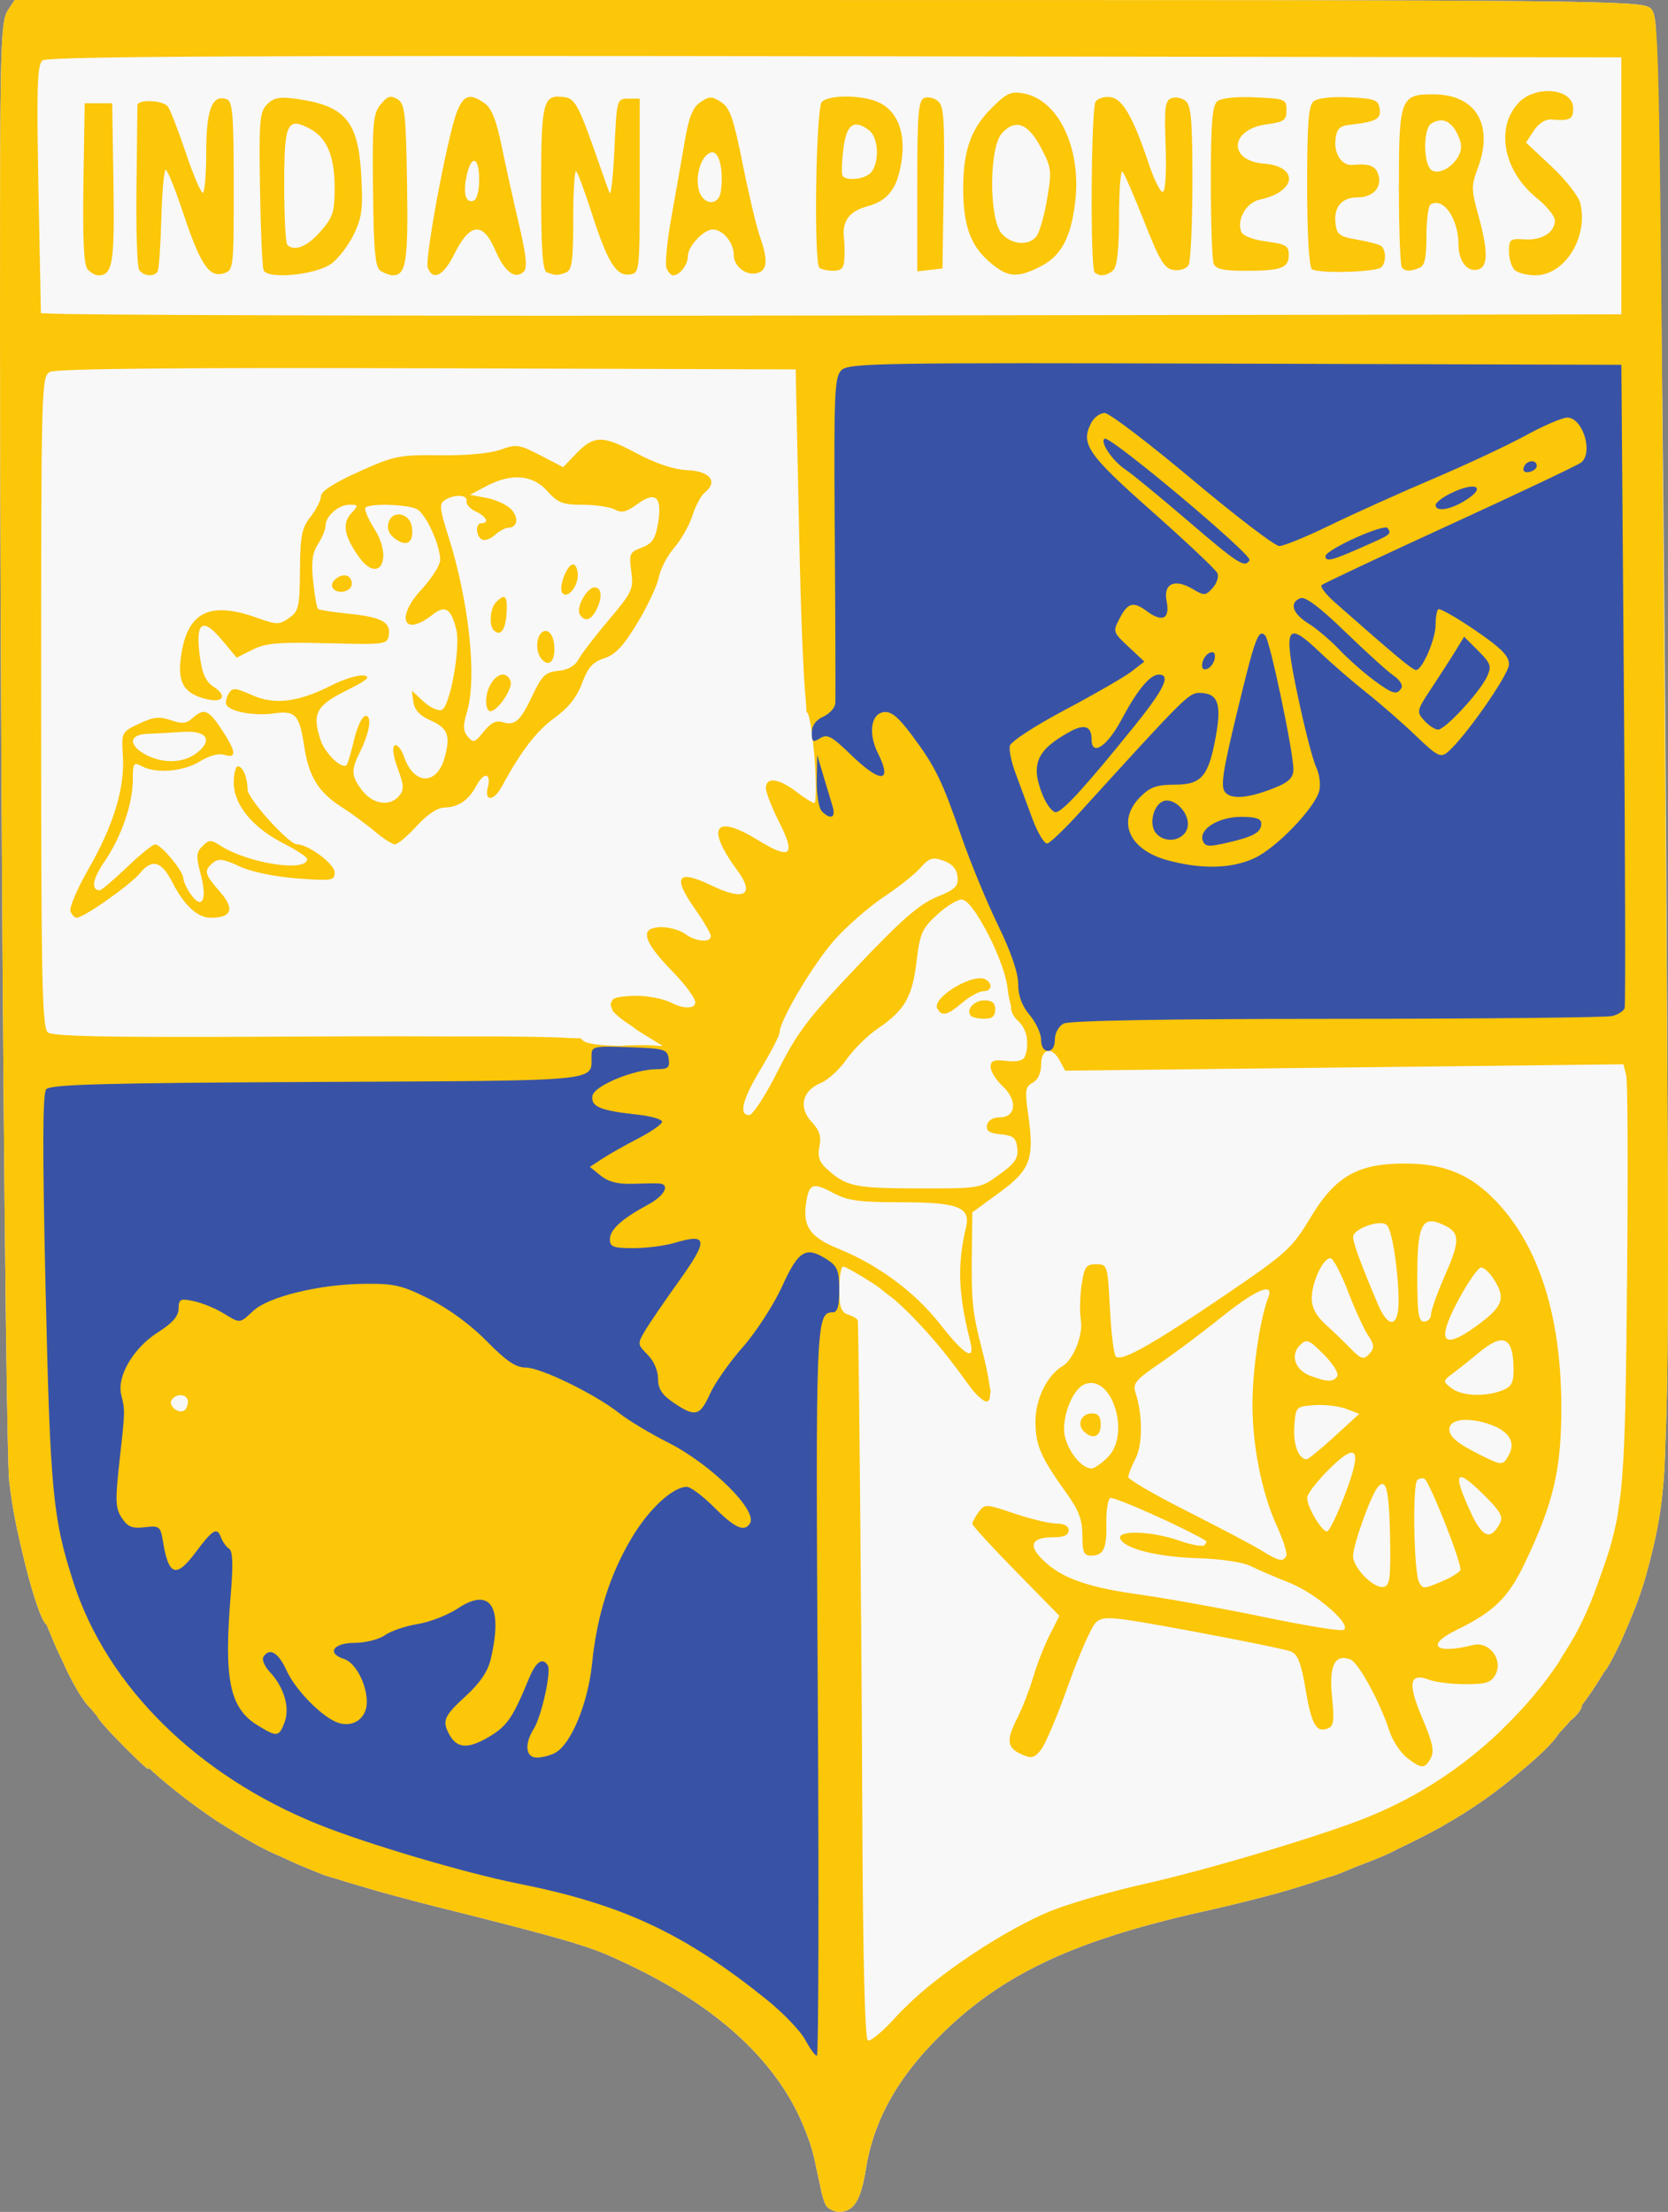
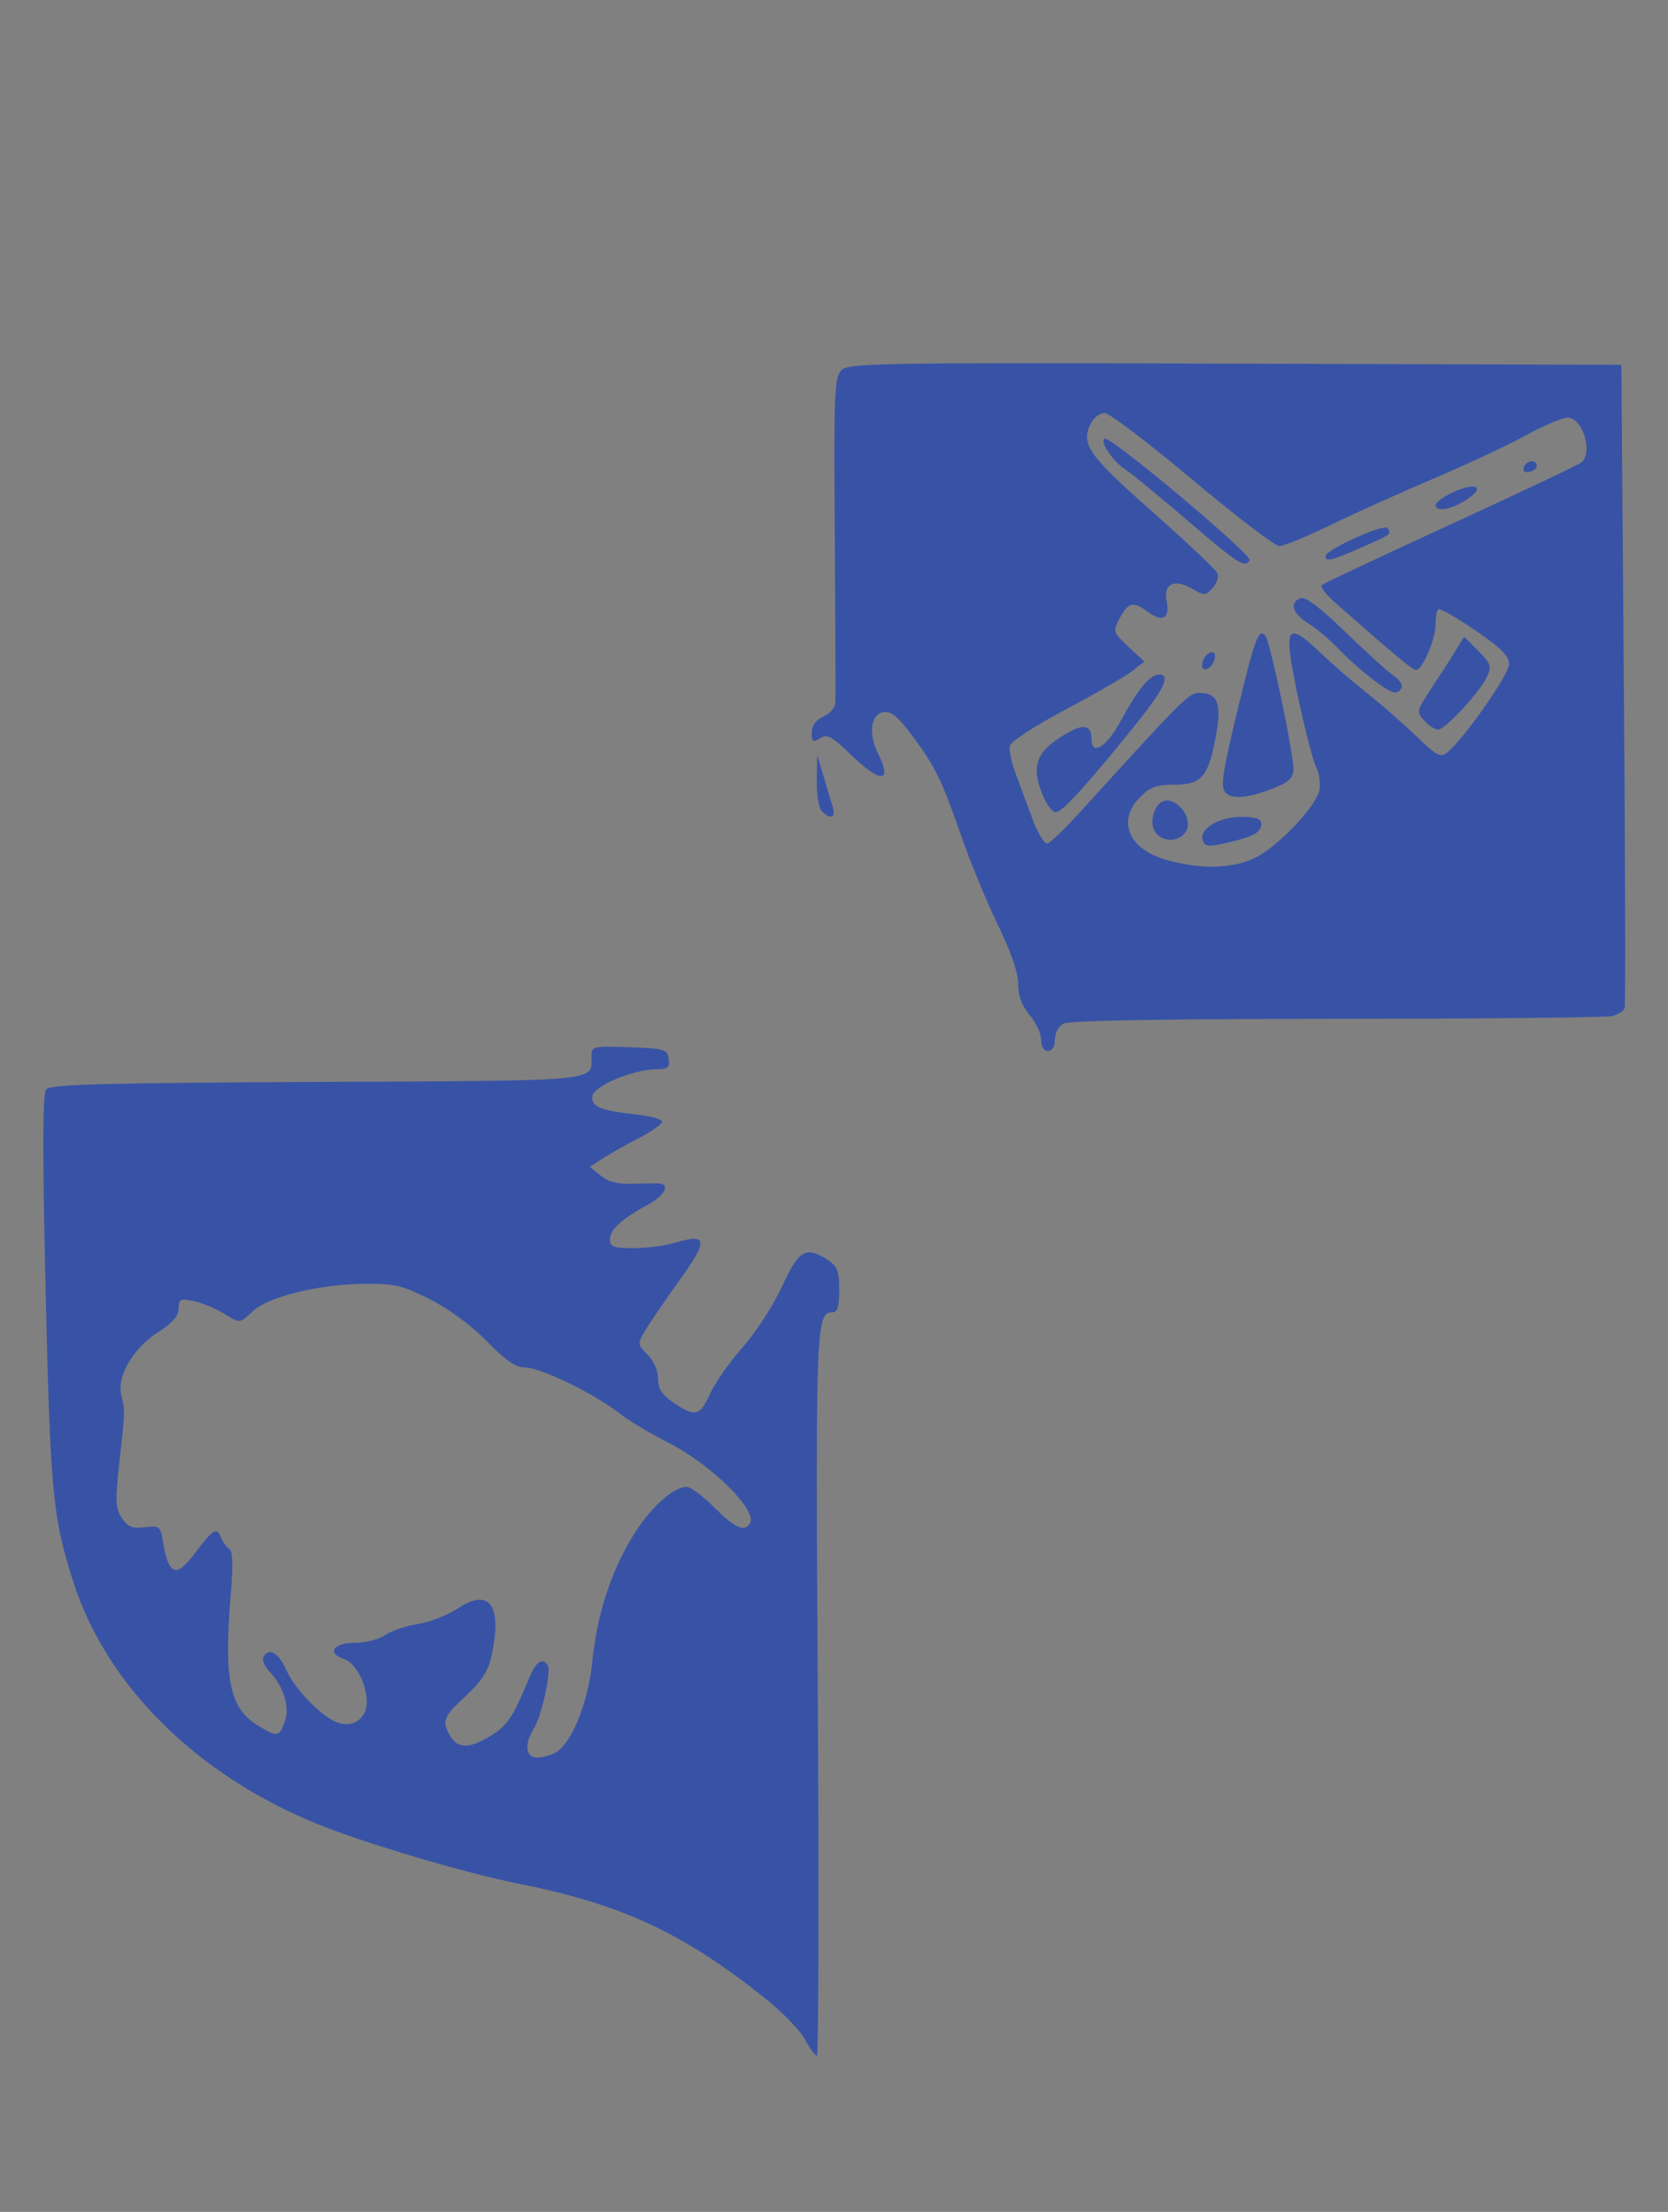
<svg xmlns="http://www.w3.org/2000/svg" xmlns:ns1="http://www.inkscape.org/namespaces/inkscape" xmlns:ns2="http://sodipodi.sourceforge.net/DTD/sodipodi-0.dtd" width="71.021mm" height="94.141mm" viewBox="0 0 71.021 94.141" version="1.1" id="svg1" xml:space="preserve" ns1:version="1.3.2 (091e20e, 2023-11-25)" ns2:docname="sip-logo.svg">
  <rect x="0" y="0" width="71.021" height="94.141" fill="#808080" stroke="none" />
  <ns2:namedview id="namedview1" pagecolor="#505050" bordercolor="#ffffff" borderopacity="1" ns1:showpageshadow="0" ns1:pageopacity="0" ns1:pagecheckerboard="1" ns1:deskcolor="#d1d1d1" ns1:document-units="mm" ns1:zoom="1.8525748" ns1:cx="137.10648" ns1:cy="190.27572" ns1:window-width="1472" ns1:window-height="920" ns1:window-x="0" ns1:window-y="36" ns1:window-maximized="0" ns1:current-layer="g6" />
  <defs id="defs1" />
  <g ns1:label="Layer 1" ns1:groupmode="layer" id="layer1" transform="translate(-49.618,-83.892)">
    <g id="g6">
-       <path id="path8-0" style="display:inline;fill:#f8f8f8;fill-opacity:1" d="m 50.241,83.892 -0.303,0.463 c -0.26,0.398 -0.305,1.536 -0.317,8.057 -0.025,13.974 0.107,36.721 0.25,47.933 0.048,3.737 0.096,6.192 0.141,6.614 4e-6,4e-5 -3e-6,4.9e-4 0,5.2e-4 0.004,0.033 0.011,0.065 0.015,0.098 0.048,0.42 0.12,0.895 0.215,1.405 0.064,0.354 0.144,0.709 0.227,1.063 0.289,1.299 0.643,2.576 0.934,3.214 0.079,0.173 0.141,0.265 0.201,0.311 0.185,0.45 0.369,0.9 0.584,1.347 0.02,0.042 0.034,0.065 0.053,0.105 0.368,0.853 0.899,1.809 1.24,2.103 0.085,0.108 0.18,0.221 0.276,0.332 0.015,0.089 0.438,0.577 1.034,1.179 1.006,1.017 1.334,1.278 1.061,0.933 0.829,0.756 1.661,1.418 2.517,2.013 0.164,0.116 0.309,0.219 0.498,0.343 0.121,0.079 0.245,0.154 0.367,0.23 0.607,0.383 1.254,0.766 1.802,1.032 0.229,0.111 0.444,0.199 0.663,0.299 0.237,0.11 0.475,0.22 0.72,0.325 0.067,0.028 0.141,0.057 0.208,0.084 0.268,0.111 0.534,0.224 0.812,0.329 0.089,0.034 0.416,0.122 0.564,0.17 0.3,0.099 0.682,0.207 1.028,0.309 0.265,0.076 0.389,0.12 0.697,0.205 0.903,0.252 1.926,0.523 3.278,0.858 2.069,0.514 3.746,0.96 4.609,1.207 0.697,0.205 1.288,0.4 1.779,0.602 0.544,0.233 1.135,0.516 1.722,0.814 3.497,1.795 5.794,4.081 6.809,6.752 0.056,0.154 0.141,0.355 0.187,0.495 0.112,0.355 0.202,0.716 0.269,1.084 0.012,0.062 0.035,0.131 0.045,0.192 0.026,0.142 0.057,0.262 0.086,0.395 0.083,0.455 0.202,0.886 0.296,1.001 0.111,0.134 0.349,0.244 0.53,0.244 0.633,0 0.937,-0.488 1.152,-1.847 0.296,-1.874 1.197,-3.594 2.739,-5.229 2.718,-2.881 5.811,-4.406 11.552,-5.694 1.168,-0.262 2.2,-0.514 3.139,-0.771 0.793,-0.217 1.492,-0.443 2.177,-0.676 0.123,-0.042 0.271,-0.079 0.392,-0.122 0.285,-0.101 0.543,-0.224 0.818,-0.331 0.492,-0.192 0.991,-0.377 1.465,-0.594 3.4e-4,-1.6e-4 6.9e-4,-3.6e-4 0.001,-5.2e-4 0.123,-0.057 0.251,-0.132 0.374,-0.19 0.605,-0.288 1.207,-0.585 1.835,-0.933 0.002,-9.1e-4 0.003,-0.002 0.005,-0.003 0.008,-0.005 0.016,-0.008 0.025,-0.012 0.036,-0.02 0.081,-0.054 0.118,-0.075 1.149,-0.649 2.197,-1.387 3.147,-2.199 0.847,-0.693 1.5,-1.321 1.7,-1.671 0.173,-0.193 0.356,-0.378 0.519,-0.577 0.029,-0.023 0.039,-0.023 0.073,-0.053 0.279,-0.245 0.415,-0.478 0.4,-0.582 0.077,-0.104 0.154,-0.208 0.229,-0.313 0.006,-0.008 0.011,-0.013 0.016,-0.022 0.253,-0.357 0.489,-0.723 0.713,-1.098 0.119,-0.121 0.305,-0.47 0.501,-0.859 0.014,-0.027 0.028,-0.055 0.042,-0.083 0.143,-0.291 0.28,-0.595 0.431,-0.957 0.317,-0.73 0.603,-1.475 0.818,-2.256 0.194,-0.705 0.341,-1.299 0.468,-1.961 0.126,-0.66 0.231,-1.389 0.3,-2.5 0.019,-0.307 0.028,-0.777 0.043,-1.143 0.054,-1.315 0.09,-2.97 0.101,-5.349 6.4e-4,-0.141 0.004,-0.218 0.004,-0.363 v -0.004 c 0.006,-1.643 0.003,-3.585 -0.006,-5.897 v -0.002 c -0.158,-38.357 -0.493,-48.486 -0.518,-48.717 -0.029,-0.273 -0.062,-0.43 -0.1,-0.53 -0.038,-0.1 -0.081,-0.142 -0.129,-0.184 -0.371,-0.323 -2.321,-0.342 -35.016,-0.342 z" ns2:nodetypes="ccsssccccscscccsccccscccscccsccccccccssssscsccscccccccccccccccccscscsssssssccc" ns1:label="Background" />
-       <path id="path8" style="display:inline;fill:#fcc609" d="m 50.241,83.892 -0.303,0.463 c -0.26,0.398 -0.305,1.536 -0.317,8.057 -0.025,13.974 0.107,36.721 0.25,47.933 0.048,3.737 0.096,6.192 0.141,6.614 4e-6,4e-5 -3e-6,4.9e-4 0,5.2e-4 0.004,0.033 0.011,0.065 0.015,0.098 0.048,0.42 0.12,0.895 0.215,1.405 0.064,0.354 0.144,0.709 0.227,1.063 0.289,1.299 0.643,2.576 0.934,3.214 0.079,0.173 0.141,0.265 0.201,0.311 0.185,0.45 0.369,0.9 0.584,1.347 0.02,0.042 0.034,0.065 0.053,0.105 0.368,0.853 0.899,1.809 1.24,2.103 0.085,0.108 0.18,0.221 0.276,0.332 0.015,0.089 0.438,0.577 1.034,1.179 1.006,1.017 1.334,1.278 1.061,0.933 0.829,0.756 1.661,1.418 2.517,2.013 0.164,0.116 0.309,0.219 0.498,0.343 0.121,0.079 0.245,0.154 0.367,0.23 0.607,0.383 1.254,0.766 1.802,1.032 0.229,0.111 0.444,0.199 0.663,0.299 0.237,0.11 0.475,0.22 0.72,0.325 0.067,0.028 0.141,0.057 0.208,0.084 0.268,0.111 0.534,0.224 0.812,0.329 0.089,0.034 0.416,0.122 0.564,0.17 0.3,0.099 0.682,0.207 1.028,0.309 0.265,0.076 0.389,0.12 0.697,0.205 0.903,0.252 1.926,0.523 3.278,0.858 2.069,0.514 3.746,0.96 4.609,1.207 0.697,0.205 1.288,0.4 1.779,0.602 0.544,0.233 1.135,0.516 1.722,0.814 3.497,1.795 5.794,4.081 6.809,6.752 0.056,0.154 0.141,0.355 0.187,0.495 0.112,0.355 0.202,0.716 0.269,1.084 0.012,0.062 0.035,0.131 0.045,0.192 0.026,0.142 0.057,0.262 0.086,0.395 0.083,0.455 0.202,0.886 0.296,1.001 0.111,0.134 0.349,0.244 0.53,0.244 0.633,0 0.937,-0.488 1.152,-1.847 0.296,-1.874 1.197,-3.594 2.739,-5.229 2.718,-2.881 5.811,-4.406 11.552,-5.694 1.168,-0.262 2.2,-0.514 3.139,-0.771 0.793,-0.217 1.492,-0.443 2.177,-0.676 0.123,-0.042 0.271,-0.079 0.392,-0.122 0.285,-0.101 0.543,-0.224 0.818,-0.331 0.492,-0.192 0.991,-0.377 1.465,-0.594 3.4e-4,-1.6e-4 6.9e-4,-3.6e-4 0.001,-5.2e-4 0.123,-0.057 0.251,-0.132 0.374,-0.19 0.605,-0.288 1.207,-0.585 1.835,-0.933 0.002,-9.1e-4 0.003,-0.002 0.005,-0.003 0.008,-0.005 0.016,-0.008 0.025,-0.012 0.036,-0.02 0.081,-0.054 0.118,-0.075 1.149,-0.649 2.197,-1.387 3.147,-2.199 0.847,-0.693 1.5,-1.321 1.7,-1.671 0.173,-0.193 0.356,-0.378 0.519,-0.577 0.029,-0.023 0.039,-0.023 0.073,-0.053 0.279,-0.245 0.415,-0.478 0.4,-0.582 0.077,-0.104 0.154,-0.208 0.229,-0.313 0.006,-0.008 0.011,-0.013 0.016,-0.022 0.253,-0.357 0.489,-0.723 0.713,-1.098 0.119,-0.121 0.305,-0.47 0.501,-0.859 0.014,-0.027 0.028,-0.055 0.042,-0.083 0.143,-0.291 0.28,-0.595 0.431,-0.957 0.317,-0.73 0.603,-1.475 0.818,-2.256 0.194,-0.705 0.341,-1.299 0.468,-1.961 0.126,-0.66 0.231,-1.389 0.3,-2.5 0.019,-0.307 0.028,-0.777 0.043,-1.143 0.054,-1.315 0.09,-2.97 0.101,-5.349 6.4e-4,-0.141 0.004,-0.218 0.004,-0.363 v -0.004 c 0.006,-1.643 0.003,-3.585 -0.006,-5.897 v -0.002 c -0.019,-4.627 -0.066,-10.738 -0.127,-18.913 -0.169,-22.387 -0.215,-28.169 -0.391,-29.804 -0.029,-0.273 -0.062,-0.43 -0.1,-0.53 -0.038,-0.1 -0.081,-0.142 -0.129,-0.184 -0.371,-0.323 -2.321,-0.342 -35.016,-0.342 z m 34.937,2.393 33.475,0.049 v 5.468 5.469 l -33.643,0.05 c -18.173,0.027 -32.93,-0.016 -33.46,-0.094 -0.01,-0.001 -0.19,-0.003 -0.19,-0.004 -0.004,-0.08 -0.052,-2.483 -0.106,-5.34 -5e-6,-2.61e-4 5e-6,-2.56e-4 0,-5.17e-4 -0.061,-3.224 -0.06,-4.555 0.04,-5.098 0.033,-0.181 0.078,-0.274 0.134,-0.321 0.206,-0.171 8.554,-0.214 33.749,-0.177 z m 30.535,1.492 c -0.491,-0.05 -1.072,0.103 -1.436,0.49 -1.004,1.068 -0.644,2.916 0.792,4.07 0.414,0.333 0.752,0.755 0.752,0.938 0,0.511 -0.55,0.855 -1.288,0.805 -0.611,-0.041 -0.666,2.49e-4 -0.666,0.508 0,0.304 0.106,0.659 0.235,0.788 0.065,0.064 0.197,0.123 0.359,0.165 0.162,0.042 0.353,0.069 0.534,0.069 1.251,0 2.263,-1.631 1.907,-3.075 -0.073,-0.296 -0.622,-0.996 -1.221,-1.556 l -1.088,-1.018 0.333,-0.508 c 0.21,-0.32 0.491,-0.496 0.76,-0.474 0.196,0.016 0.351,0.023 0.474,0.018 0.368,-0.015 0.441,-0.142 0.441,-0.495 0,-0.424 -0.399,-0.676 -0.89,-0.726 z m -22.855,0.056 c -0.314,0.009 -0.539,0.18 -1.037,0.677 -0.86,0.86 -1.192,1.805 -1.192,3.389 0,1.556 0.302,2.423 1.084,3.109 0.8,0.702 1.195,0.741 2.215,0.221 0.876,-0.447 1.289,-1.217 1.47,-2.745 0.27,-2.272 -0.704,-4.33 -2.182,-4.613 -0.138,-0.026 -0.253,-0.041 -0.358,-0.038 z m 17.87,0.077 c -1.494,-0.021 -1.547,0.115 -1.547,3.995 0,1.788 0.059,3.309 0.13,3.381 0.161,0.161 0.336,0.164 0.733,0.011 0.237,-0.091 0.309,-0.408 0.309,-1.355 0,-0.68 0.08,-1.287 0.178,-1.347 0.541,-0.334 1.19,0.61 1.19,1.732 0,0.714 0.415,1.197 0.876,1.02 0.384,-0.147 0.373,-0.827 -0.034,-2.293 -0.305,-1.099 -0.306,-1.247 -0.011,-2.042 0.665,-1.794 -0.089,-3.076 -1.824,-3.101 z m -37.375,0.092 c -0.639,0.015 -0.695,0.639 -0.695,3.905 0,2.598 0.061,3.5 0.244,3.574 0.352,0.142 0.469,0.144 0.814,0.011 0.256,-0.098 0.309,-0.489 0.309,-2.278 0,-1.188 0.057,-2.103 0.128,-2.032 0.071,0.071 0.37,0.879 0.665,1.796 0.666,2.072 1.041,2.677 1.611,2.596 0.422,-0.06 0.427,-0.104 0.427,-3.772 v -3.711 h -0.488 c -0.485,0 -0.489,0.014 -0.588,2.149 -0.055,1.182 -0.15,2.016 -0.212,1.855 -0.062,-0.161 -0.266,-0.732 -0.453,-1.269 -0.843,-2.423 -1.004,-2.734 -1.452,-2.798 -0.117,-0.017 -0.22,-0.027 -0.311,-0.025 z m 12.371,0 c -0.497,-0.01 -0.951,0.064 -1.113,0.226 -0.253,0.253 -0.35,6.812 -0.104,7.057 0.072,0.072 0.335,0.13 0.586,0.13 0.361,0 0.461,-0.111 0.479,-0.537 0.013,-0.295 0.006,-0.658 -0.015,-0.807 -0.103,-0.741 0.206,-1.185 0.97,-1.391 0.927,-0.25 1.319,-0.778 1.487,-2.009 0.078,-0.568 0.032,-1.071 -0.125,-1.48 -0.079,-0.204 -0.185,-0.385 -0.318,-0.538 -0.133,-0.154 -0.293,-0.281 -0.478,-0.376 -0.332,-0.172 -0.872,-0.265 -1.369,-0.275 z m -19.374,0.021 c -0.173,-0.045 -0.304,0.046 -0.524,0.314 -0.324,0.394 -0.358,0.782 -0.325,3.672 0.03,2.608 0.093,3.267 0.326,3.414 0.159,0.1 0.387,0.184 0.508,0.186 0.576,0.008 0.667,-0.572 0.614,-3.908 -0.048,-3.011 -0.091,-3.394 -0.408,-3.587 -0.072,-0.044 -0.134,-0.074 -0.192,-0.089 z m 30.547,0.003 c -0.256,-0.036 -0.54,0.052 -0.631,0.195 -0.194,0.307 -0.233,7.068 -0.041,7.26 0.2,0.2 0.548,0.155 0.807,-0.104 0.152,-0.152 0.235,-0.949 0.235,-2.279 0,-1.124 0.065,-1.979 0.145,-1.9 0.079,0.079 0.497,1.039 0.928,2.132 0.659,1.673 0.857,1.998 1.25,2.054 0.256,0.036 0.54,-0.052 0.631,-0.195 0.091,-0.144 0.166,-1.723 0.168,-3.509 0.002,-2.639 -0.051,-3.293 -0.287,-3.489 -0.16,-0.133 -0.433,-0.186 -0.608,-0.119 -0.27,0.104 -0.307,0.405 -0.246,2.024 0.041,1.087 -0.008,1.928 -0.113,1.963 -0.101,0.034 -0.37,-0.494 -0.596,-1.172 -0.671,-2.009 -1.118,-2.787 -1.64,-2.861 z m -27.355,0.005 c -0.089,0.026 -0.168,0.088 -0.243,0.188 -0.075,0.099 -0.145,0.235 -0.217,0.411 -0.098,0.24 -0.234,0.752 -0.381,1.392 -0.44,1.92 -0.976,4.984 -0.869,5.264 0.224,0.583 0.672,0.346 1.142,-0.602 0.569,-1.147 1.068,-1.329 1.53,-0.549 0.066,0.111 0.131,0.243 0.195,0.393 0.101,0.235 0.205,0.433 0.31,0.592 0.315,0.476 0.64,0.601 0.913,0.328 0.158,-0.158 0.101,-0.704 -0.211,-2.028 -0.235,-0.997 -0.567,-2.495 -0.738,-3.329 -0.224,-1.093 -0.426,-1.598 -0.724,-1.807 -0.31,-0.217 -0.529,-0.306 -0.708,-0.253 z m 37.522,0.003 c -0.744,-0.035 -1.348,0.033 -1.514,0.171 -0.218,0.181 -0.276,0.932 -0.276,3.584 0,2.005 0.08,3.435 0.198,3.553 0.18,0.18 2.292,0.158 2.878,-0.029 0.289,-0.093 0.327,-0.797 0.052,-0.967 -0.106,-0.065 -0.567,-0.182 -1.025,-0.26 -0.725,-0.123 -0.841,-0.212 -0.896,-0.686 -0.081,-0.701 0.264,-1.107 0.942,-1.107 0.659,0 1.052,-0.431 0.882,-0.967 -0.12,-0.38 -0.392,-0.483 -1.096,-0.415 -0.459,0.044 -0.799,-0.469 -0.728,-1.096 0.048,-0.42 0.178,-0.562 0.551,-0.604 1.178,-0.132 1.393,-0.243 1.331,-0.685 -0.055,-0.387 -0.191,-0.438 -1.299,-0.491 z m -4.004,5.16e-4 c -0.817,-0.036 -1.443,0.03 -1.611,0.17 -0.216,0.18 -0.275,0.911 -0.275,3.412 0,1.751 0.053,3.322 0.118,3.492 0.045,0.118 0.148,0.195 0.356,0.243 0.208,0.048 0.523,0.066 0.995,0.066 0.382,0 0.689,-0.007 0.934,-0.027 0.735,-0.06 0.916,-0.231 0.916,-0.652 0,-0.382 -0.13,-0.46 -0.957,-0.569 -0.574,-0.076 -1.002,-0.243 -1.069,-0.417 -0.2,-0.521 0.224,-1.247 0.798,-1.368 1.555,-0.328 1.676,-1.409 0.171,-1.528 -1.546,-0.122 -1.456,-1.464 0.112,-1.673 0.743,-0.099 0.846,-0.173 0.846,-0.602 0,-0.468 -0.057,-0.491 -1.336,-0.546 z m -23.176,0.012 c -0.123,-4.88e-4 -0.245,0.063 -0.437,0.191 -0.329,0.218 -0.492,0.618 -0.667,1.635 -0.127,0.74 -0.383,2.193 -0.569,3.229 -0.186,1.036 -0.283,2.025 -0.217,2.197 0.033,0.086 0.082,0.165 0.133,0.222 0.051,0.057 0.105,0.092 0.15,0.092 0.281,0 0.631,-0.454 0.631,-0.82 0,-0.42 0.667,-1.133 1.06,-1.133 0.429,0 0.893,0.561 0.893,1.081 0,0.521 0.584,0.936 1.06,0.753 0.377,-0.145 0.389,-0.576 0.043,-1.565 -0.145,-0.416 -0.473,-1.8 -0.727,-3.075 -0.381,-1.911 -0.54,-2.37 -0.908,-2.611 -0.197,-0.129 -0.321,-0.194 -0.444,-0.195 z m -18.088,0.008 c -0.395,-0.019 -0.585,0.06 -0.802,0.276 -0.32,0.32 -0.351,0.68 -0.306,3.573 0.028,1.769 0.097,3.338 0.153,3.486 0.155,0.405 2.22,0.208 2.887,-0.275 0.289,-0.21 0.713,-0.76 0.943,-1.224 0.355,-0.717 0.404,-1.09 0.331,-2.495 -0.123,-2.339 -0.671,-2.998 -2.734,-3.291 -0.186,-0.026 -0.34,-0.044 -0.472,-0.05 z m 27.468,0.002 c -0.107,-0.024 -0.214,-0.023 -0.295,0.008 -0.249,0.096 -0.296,0.684 -0.296,3.746 v 3.632 l 0.537,-0.062 0.537,-0.061 0.053,-3.44 c 0.044,-2.874 0.005,-3.479 -0.242,-3.684 -0.081,-0.067 -0.188,-0.116 -0.295,-0.14 z m -30.197,0.018 c -0.469,-0.011 -0.667,0.688 -0.667,2.278 0,0.959 -0.067,1.744 -0.149,1.744 -0.082,0 -0.408,-0.769 -0.725,-1.709 -0.317,-0.94 -0.656,-1.819 -0.754,-1.953 -0.155,-0.213 -0.81,-0.294 -1.128,-0.205 -0.053,0.015 -0.096,0.034 -0.127,0.058 -0.03,0.024 -0.048,0.054 -0.048,0.088 0,0.102 -0.018,1.664 -0.04,3.47 -0.022,1.806 0.028,3.392 0.11,3.525 0.17,0.275 0.639,0.321 0.79,0.077 0.056,-0.09 0.127,-1.101 0.158,-2.246 0.031,-1.145 0.115,-2.081 0.187,-2.082 0.072,-7.1e-5 0.408,0.833 0.748,1.852 0.728,2.186 1.108,2.749 1.722,2.554 0.419,-0.133 0.427,-0.205 0.427,-3.715 0,-2.97 -0.049,-3.598 -0.287,-3.689 -0.078,-0.03 -0.151,-0.046 -0.218,-0.048 z m -5.843,0.213 -0.054,3.393 c -0.037,2.336 0.016,3.476 0.171,3.662 0.123,0.148 0.334,0.27 0.469,0.27 0.605,0 0.693,-0.541 0.639,-3.932 l -0.054,-3.393 h -0.585 z m 57.656,0.735 c 0.314,-0.05 0.59,0.149 0.798,0.582 0.187,0.39 0.199,0.635 0.046,0.921 -0.268,0.501 -0.836,0.804 -1.147,0.612 -0.356,-0.22 -0.374,-1.757 -0.022,-1.982 0.112,-0.072 0.221,-0.116 0.326,-0.132 z m -48.644,0.133 c 0.15,0.008 0.341,0.09 0.587,0.222 0.715,0.383 1.044,1.173 1.044,2.506 0,1.036 -0.072,1.257 -0.606,1.866 -0.567,0.646 -1.11,0.862 -1.412,0.56 -0.072,-0.072 -0.13,-1.217 -0.13,-2.545 0,-1.987 0.068,-2.632 0.517,-2.609 z m 23.78,0.043 c 0.155,-0.028 0.35,0.049 0.591,0.226 0.417,0.305 0.476,1.354 0.101,1.806 -0.243,0.293 -1.079,0.384 -1.219,0.133 -0.045,-0.081 -0.028,-0.585 0.037,-1.121 0.08,-0.659 0.231,-0.997 0.49,-1.044 z m 6.892,0.008 c 0.347,-0.006 0.687,0.316 1.031,0.969 0.455,0.862 0.469,0.984 0.26,2.207 -0.122,0.712 -0.328,1.422 -0.457,1.578 -0.338,0.408 -1.044,0.349 -1.471,-0.123 -0.547,-0.605 -0.545,-3.661 0.003,-4.268 0.215,-0.238 0.425,-0.359 0.633,-0.363 z m -12.994,1.172 c 0.33,-0.063 0.524,0.759 0.395,1.668 -0.09,0.637 -0.773,0.581 -0.938,-0.076 -0.164,-0.651 0.13,-1.512 0.543,-1.592 z m -10.085,0.364 c 0.108,0.038 0.192,0.312 0.192,0.799 0,0.477 -0.101,0.848 -0.244,0.896 -0.338,0.113 -0.452,-0.32 -0.286,-1.084 0.098,-0.452 0.231,-0.649 0.339,-0.61 z m -2.016,8.822 15.684,0.05 0.151,7.129 c 0.073,3.466 0.178,5.974 0.281,6.973 0.01,0.086 0.024,0.487 0.032,0.496 0.007,0.007 0.03,-0.002 0.04,0.003 8.8e-4,0.002 0.002,0.017 0.003,0.019 0.127,0.225 0.254,1.285 0.319,2.241 0.048,0.879 0.042,1.592 -0.028,1.595 -3.43e-4,2e-5 -1.71e-4,0.002 -5.17e-4,0.002 -0.039,-1.6e-4 -0.145,-0.055 -0.287,-0.144 -0.141,-0.088 -0.317,-0.21 -0.493,-0.345 -0.187,-0.142 -0.361,-0.253 -0.516,-0.332 -1.77e-4,-9e-5 -3.39e-4,9e-5 -5.16e-4,0 -0.467,-0.235 -0.771,-0.178 -0.768,0.186 0.001,0.188 0.261,0.851 0.577,1.474 0.266,0.525 0.399,0.88 0.388,1.074 -0.019,0.323 -0.438,0.196 -1.308,-0.339 -0.462,-0.284 -0.832,-0.461 -1.107,-0.537 -2.05e-4,-6e-5 -3.11e-4,6e-5 -5.16e-4,0 -0.825,-0.229 -0.788,0.446 0.238,1.835 0.762,1.032 0.292,1.31 -1.087,0.643 -1.89e-4,-9e-5 -3.28e-4,9e-5 -5.17e-4,0 -1.465,-0.708 -1.698,-0.401 -0.736,0.967 0.38,0.54 0.69,1.071 0.69,1.18 0,0.293 -0.651,0.239 -1.086,-0.089 -0.209,-0.158 -0.665,-0.29 -1.014,-0.293 -0.167,-0.002 -0.288,0.021 -0.388,0.056 -0.044,0.015 -0.094,0.027 -0.125,0.049 -0.019,0.013 -0.023,0.035 -0.037,0.051 -0.024,0.028 -0.053,0.052 -0.064,0.087 -0.009,0.029 2.91e-4,0.068 10e-4,0.102 6.54e-4,0.032 -0.007,0.059 0.002,0.096 0.002,0.01 0.011,0.024 0.014,0.034 0.02,0.069 0.047,0.142 0.094,0.227 0.053,0.097 0.124,0.205 0.212,0.323 0.175,0.235 0.418,0.511 0.731,0.832 0.004,0.004 0.006,0.007 0.01,0.01 0.002,0.002 0.003,0.004 0.006,0.007 0.611,0.627 1.035,1.22 0.977,1.369 -0.021,0.054 -0.048,0.085 -0.074,0.121 -0.19,0.098 -0.535,0.062 -0.923,-0.138 -0.009,-0.004 -0.013,-0.006 -0.022,-0.01 -0.308,-0.16 -0.971,-0.292 -1.475,-0.293 -0.191,-2.6e-4 -0.357,0.009 -0.499,0.025 -0.261,0.022 -0.474,0.065 -0.527,0.151 -0.005,0.008 -0.004,0.025 -0.008,0.034 -0.087,0.087 -0.085,0.202 -0.01,0.34 0.005,0.022 0.003,0.046 0.011,0.066 0.021,0.053 0.127,0.143 0.222,0.227 0.008,0.008 0.013,0.015 0.022,0.022 0.152,0.13 0.342,0.269 0.57,0.413 0.115,0.079 0.176,0.142 0.315,0.228 l 1.017,0.629 -0.137,5.1e-4 c -0.304,-0.04 -0.75,-0.048 -1.423,-0.022 -0.115,0.004 -0.121,0.013 -0.221,0.018 -0.858,-0.01 -1.464,-0.085 -1.605,-0.225 -0.004,-0.004 -0.026,-0.007 -0.033,-0.011 -0.02,-0.037 -0.042,-0.069 -0.072,-0.087 -0.009,-0.006 -0.44,-0.007 -0.501,-0.012 -0.482,-0.038 -1.639,-0.054 -2.883,-0.067 -0.53,-0.004 -1.394,0.002 -2.017,5.1e-4 -1.66,-0.005 -3.002,-0.016 -5.868,0.001 -6.412,0.038 -9.505,0.024 -10.744,-0.062 -9.23e-4,-6e-5 -6.29e-4,7e-5 -0.002,0 -0.412,-0.029 -0.618,-0.065 -0.673,-0.111 -0.248,-0.205 -0.287,-2.142 -0.287,-14.075 0,-13.507 0.009,-13.841 0.38,-14.039 0.257,-0.137 5.475,-0.187 16.065,-0.153 z m 7.35,3.043 c -0.367,0.007 -0.65,0.213 -1.04,0.62 l -0.527,0.549 -0.971,-0.504 c -0.899,-0.466 -1.025,-0.485 -1.69,-0.242 -0.435,0.158 -1.453,0.253 -2.575,0.239 -1.745,-0.022 -1.951,0.02 -3.465,0.7 -1.049,0.472 -1.61,0.834 -1.611,1.039 -9.89e-4,0.173 -0.2,0.567 -0.441,0.874 -0.377,0.479 -0.441,0.804 -0.453,2.278 -0.013,1.567 -0.054,1.747 -0.466,2.036 -0.417,0.292 -0.521,0.291 -1.353,-0.007 -2.041,-0.732 -2.987,-0.249 -3.249,1.657 -0.153,1.116 0.132,1.579 1.115,1.807 0.694,0.161 0.859,-0.15 0.281,-0.529 -0.345,-0.226 -0.493,-0.555 -0.595,-1.319 -0.191,-1.44 0.114,-1.663 0.935,-0.685 l 0.64,0.763 0.669,-0.339 c 0.556,-0.282 1.098,-0.328 3.208,-0.275 2.484,0.062 2.54,0.054 2.6,-0.363 0.078,-0.548 -0.343,-0.76 -1.79,-0.902 -0.629,-0.062 -1.184,-0.153 -1.233,-0.202 -0.049,-0.049 -0.14,-0.579 -0.202,-1.177 -0.085,-0.823 -0.034,-1.208 0.208,-1.577 0.176,-0.268 0.319,-0.616 0.319,-0.774 0,-0.415 0.55,-0.9 1.021,-0.9 0.39,0 0.392,0.016 0.066,0.377 -0.385,0.425 -0.292,0.952 0.319,1.821 0.863,1.225 1.492,0.121 0.672,-1.178 -0.271,-0.43 -0.44,-0.834 -0.374,-0.9 0.19,-0.19 1.803,-0.138 2.192,0.07 0.383,0.205 0.987,1.529 0.987,2.163 0,0.215 -0.362,0.783 -0.804,1.262 -1.107,1.201 -0.75,2.029 0.463,1.075 0.557,-0.438 0.798,-0.291 1.028,0.625 0.189,0.752 -0.27,3.281 -0.619,3.415 -0.156,0.06 -0.506,-0.101 -0.78,-0.356 l -0.497,-0.464 0.068,0.488 c 0.045,0.328 0.273,0.578 0.693,0.764 0.776,0.342 0.897,0.639 0.643,1.581 -0.326,1.21 -1.309,1.203 -1.732,-0.011 -0.116,-0.333 -0.296,-0.552 -0.4,-0.488 -0.116,0.072 -0.066,0.449 0.129,0.976 0.264,0.713 0.275,0.912 0.063,1.167 -0.388,0.467 -1.106,0.372 -1.561,-0.207 -0.475,-0.604 -0.499,-0.88 -0.139,-1.595 0.433,-0.859 0.559,-1.601 0.272,-1.601 -0.14,0 -0.355,0.442 -0.489,1.007 -0.132,0.554 -0.276,1.043 -0.32,1.088 -0.2,0.2 -0.921,-0.491 -1.11,-1.064 -0.37,-1.121 -0.192,-1.465 1.089,-2.103 0.898,-0.447 1.073,-0.598 0.749,-0.646 -0.233,-0.034 -0.863,0.16 -1.4,0.433 -1.407,0.713 -2.412,0.831 -3.376,0.396 -0.675,-0.304 -0.813,-0.315 -0.965,-0.075 -0.098,0.154 -0.151,0.364 -0.119,0.465 0.098,0.309 1.157,0.517 2.023,0.397 0.94,-0.131 1.095,0.04 1.309,1.441 0.188,1.232 0.606,1.912 1.54,2.513 0.454,0.291 1.113,0.775 1.466,1.074 0.176,0.149 0.361,0.285 0.515,0.384 0.155,0.099 0.279,0.16 0.337,0.16 0.116,0 0.533,-0.352 0.926,-0.781 0.458,-0.501 0.887,-0.784 1.198,-0.788 0.57,-0.007 1.014,-0.313 1.338,-0.921 0.323,-0.607 0.648,-0.558 0.489,0.074 -0.152,0.606 0.258,0.58 0.592,-0.037 0.814,-1.502 1.478,-2.369 2.233,-2.917 0.609,-0.442 0.971,-0.895 1.19,-1.49 0.246,-0.668 0.452,-0.9 0.943,-1.059 0.474,-0.154 0.821,-0.525 1.415,-1.51 0.433,-0.718 0.843,-1.592 0.911,-1.944 0.068,-0.351 0.364,-0.917 0.658,-1.257 0.294,-0.34 0.642,-0.955 0.773,-1.367 0.131,-0.412 0.367,-0.852 0.526,-0.978 0.573,-0.455 0.223,-0.91 -0.732,-0.95 -0.588,-0.025 -1.331,-0.272 -2.194,-0.73 -0.724,-0.384 -1.174,-0.574 -1.54,-0.567 z m -3.382,1.605 c 0.441,0.035 0.826,0.228 1.138,0.578 0.45,0.505 0.659,0.586 1.51,0.586 0.543,0 1.157,0.091 1.365,0.202 0.295,0.158 0.506,0.107 0.965,-0.233 0.776,-0.574 1.067,-0.303 0.877,0.819 -0.113,0.667 -0.246,0.865 -0.695,1.035 -0.516,0.195 -0.548,0.267 -0.445,1.013 0.103,0.753 0.045,0.881 -0.954,2.06 -0.585,0.691 -1.167,1.449 -1.291,1.684 -0.147,0.277 -0.449,0.449 -0.86,0.488 -0.546,0.053 -0.696,0.195 -1.095,1.038 -0.525,1.11 -0.751,1.31 -1.288,1.143 -0.266,-0.083 -0.503,0.038 -0.797,0.406 -0.374,0.469 -0.445,0.492 -0.675,0.214 -0.204,-0.245 -0.211,-0.466 -0.033,-1.059 0.434,-1.45 0.086,-4.703 -0.804,-7.502 -0.365,-1.149 -0.384,-1.354 -0.136,-1.51 0.41,-0.26 0.978,-0.229 0.921,0.05 -0.027,0.13 0.149,0.327 0.391,0.437 0.45,0.205 0.594,0.498 0.244,0.498 -0.26,0 -0.251,0.528 0.012,0.691 0.114,0.071 0.363,-0.012 0.553,-0.183 0.19,-0.172 0.442,-0.312 0.562,-0.312 0.399,0 0.478,-0.411 0.149,-0.774 -0.179,-0.197 -0.649,-0.42 -1.045,-0.495 l -0.719,-0.135 0.684,-0.364 c 0.532,-0.283 1.027,-0.407 1.468,-0.373 z m -5.265,1.58 c -0.16,0.027 -0.303,0.142 -0.359,0.356 -0.071,0.27 0.031,0.497 0.309,0.692 0.493,0.346 0.782,0.131 0.69,-0.514 -0.054,-0.383 -0.372,-0.579 -0.64,-0.534 z m 7.503,2.122 c -0.253,0 -0.622,0.947 -0.467,1.198 0.189,0.306 0.668,-0.219 0.668,-0.733 0,-0.255 -0.09,-0.465 -0.201,-0.465 z m -9.772,0.467 c -0.273,0.028 -0.596,0.316 -0.463,0.532 0.149,0.241 0.62,0.217 0.778,-0.039 0.072,-0.117 0.037,-0.306 -0.078,-0.421 -0.061,-0.061 -0.146,-0.081 -0.237,-0.071 z m 10.689,0.51 c -0.33,0 -0.806,0.87 -0.63,1.153 0.199,0.321 0.462,0.259 0.688,-0.164 0.28,-0.523 0.253,-0.99 -0.058,-0.99 z m -3.954,0.431 c -0.063,0.032 -0.142,0.097 -0.239,0.194 -0.255,0.255 -0.316,0.986 -0.1,1.202 0.279,0.279 0.501,-0.012 0.543,-0.712 0.035,-0.572 -0.014,-0.779 -0.204,-0.684 z m 1.871,1.424 c -0.374,0 -0.496,0.809 -0.179,1.191 0.331,0.399 0.616,0.065 0.536,-0.63 -0.039,-0.34 -0.18,-0.561 -0.357,-0.561 z m -1.769,1.86 c -0.33,-0.059 -0.769,0.48 -0.769,1.154 0,0.222 0.081,0.404 0.181,0.404 0.311,0 0.975,-0.987 0.861,-1.282 -0.065,-0.17 -0.163,-0.256 -0.273,-0.276 z m -12.676,1.609 c -0.18,-0.07 -0.35,0.022 -0.595,0.243 -0.258,0.233 -0.448,0.251 -0.921,0.086 -0.481,-0.168 -0.744,-0.138 -1.351,0.149 -0.749,0.355 -0.753,0.364 -0.691,1.38 0.083,1.367 -0.396,2.942 -1.46,4.796 -0.483,0.841 -0.83,1.654 -0.772,1.807 v 5.1e-4 c 0.058,0.152 0.177,0.276 0.263,0.276 0.304,0 2.301,-1.407 2.705,-1.905 0.501,-0.619 0.915,-0.503 1.362,0.381 0.375,0.741 0.793,1.228 1.217,1.425 0.141,0.066 0.284,0.099 0.425,0.099 0.905,0 1.036,-0.375 0.388,-1.113 -0.658,-0.75 -0.692,-0.894 -0.29,-1.227 0.231,-0.192 0.454,-0.162 1.123,0.151 0.502,0.234 1.479,0.439 2.446,0.513 1.503,0.114 1.611,0.097 1.611,-0.253 0,-0.358 -1.123,-1.196 -1.603,-1.196 -0.353,0 -2.108,-1.948 -2.108,-2.339 0,-0.5 -0.202,-0.981 -0.411,-0.981 -0.096,0 -0.175,0.312 -0.175,0.694 0,0.933 0.8,1.914 2.1,2.576 0.564,0.287 1.025,0.59 1.025,0.673 0,0.576 -2.493,0.195 -3.685,-0.563 -0.414,-0.263 -0.494,-0.262 -0.773,0.017 -0.27,0.27 -0.279,0.433 -0.068,1.223 0.285,1.067 0.051,1.512 -0.433,0.822 -0.174,-0.248 -0.315,-0.556 -0.315,-0.685 0,-0.297 -0.949,-1.436 -1.197,-1.436 -0.102,0 -0.644,0.439 -1.204,0.976 -0.56,0.537 -1.079,0.977 -1.153,0.977 -0.39,5.9e-4 -0.312,-0.478 0.198,-1.219 0.714,-1.037 1.207,-2.46 1.207,-3.482 0,-0.712 0.034,-0.764 0.378,-0.579 0.612,0.327 1.773,0.233 2.477,-0.203 0.403,-0.249 0.806,-0.356 1.048,-0.28 0.133,0.042 0.231,0.055 0.294,0.035 0.186,-0.06 0.051,-0.41 -0.414,-1.112 -0.281,-0.425 -0.47,-0.657 -0.65,-0.727 z m -1.02,0.828 c 1.036,-0.076 1.32,0.348 0.604,0.9 -0.565,0.435 -1.447,0.46 -2.179,0.063 -0.749,-0.406 -0.699,-0.86 0.098,-0.883 0.349,-0.01 1.014,-0.046 1.477,-0.08 z m 32.102,5.399 c 0.085,0.013 0.181,0.041 0.298,0.082 0.371,0.13 0.563,0.346 0.6,0.675 0.046,0.414 -0.084,0.542 -0.893,0.875 -0.733,0.302 -1.496,0.968 -3.374,2.945 -2.09,2.2 -2.559,2.817 -3.378,4.444 -0.523,1.039 -1.072,1.889 -1.221,1.889 -0.467,0 -0.298,-0.663 0.511,-2.003 0.43,-0.712 0.781,-1.397 0.781,-1.522 0,-0.501 1.443,-2.927 2.338,-3.932 0.524,-0.588 1.465,-1.409 2.091,-1.825 0.626,-0.415 1.331,-0.976 1.568,-1.246 0.277,-0.316 0.425,-0.419 0.679,-0.382 z m 1.086,1.733 c 0.004,3e-5 0.009,0.006 0.013,0.007 0.294,0.024 0.851,0.92 1.321,1.917 0.042,0.094 0.082,0.185 0.121,0.28 0.11,0.247 0.19,0.477 0.28,0.716 0.105,0.329 0.188,0.644 0.214,0.903 0.029,0.281 0.085,0.514 0.148,0.727 -0.039,0.162 0.083,0.429 0.29,0.617 0.193,0.175 0.319,0.415 0.371,0.681 0.018,0.095 0.015,0.194 0.014,0.294 -5.01e-4,0.042 0.009,0.082 0.005,0.124 -0.013,0.139 -0.044,0.279 -0.096,0.414 -0.069,0.18 -0.327,0.243 -0.781,0.19 -0.545,-0.064 -0.678,-0.012 -0.678,0.261 0,0.187 0.226,0.55 0.502,0.806 0.648,0.6 0.589,1.331 -0.107,1.335 -0.297,0.002 -0.51,0.13 -0.549,0.332 -0.048,0.246 0.099,0.344 0.582,0.39 0.538,0.052 0.657,0.151 0.707,0.59 0.049,0.428 -0.095,0.64 -0.762,1.123 -0.822,0.596 -0.824,0.596 -3.479,0.59 -2.685,-0.006 -3.045,-0.083 -3.867,-0.827 -0.326,-0.295 -0.402,-0.526 -0.316,-0.959 0.085,-0.427 0.003,-0.687 -0.327,-1.039 -0.575,-0.612 -0.413,-1.33 0.372,-1.655 0.316,-0.131 0.815,-0.586 1.109,-1.011 0.295,-0.425 0.886,-1.01 1.315,-1.301 1.157,-0.784 1.482,-1.342 1.664,-2.854 0.145,-1.208 0.237,-1.418 0.874,-2.002 0.392,-0.359 0.867,-0.651 1.057,-0.649 z m 0.77,3.352 c -0.689,0.006 -2.059,0.902 -1.813,1.3 0.206,0.334 0.412,0.284 1.059,-0.26 0.319,-0.269 0.721,-0.488 0.893,-0.488 0.354,0 0.42,-0.302 0.107,-0.495 -0.064,-0.04 -0.148,-0.057 -0.246,-0.056 z m 0.181,0.942 c -0.448,0 -0.804,0.421 -0.561,0.665 0.064,0.064 0.321,0.117 0.572,0.117 0.326,0 0.456,-0.112 0.456,-0.391 0,-0.282 -0.13,-0.391 -0.467,-0.391 z m 2.693,2.153 c 0.157,-0.031 0.357,0.103 0.525,0.417 l 0.226,0.422 11.885,-0.136 11.885,-0.136 0.119,0.476 c 0.066,0.262 0.081,4.286 0.034,8.943 -0.035,3.479 -0.064,5.717 -0.151,7.332 -0.004,0.079 -0.011,0.135 -0.016,0.211 -0.026,0.435 -0.055,0.841 -0.092,1.196 -0.024,0.227 -0.057,0.42 -0.086,0.624 -0.023,0.163 -0.043,0.341 -0.07,0.494 -0.052,0.288 -0.116,0.558 -0.185,0.828 -0.013,0.052 -0.023,0.108 -0.037,0.16 -0.147,0.547 -0.357,1.137 -0.592,1.793 -0.053,0.144 -0.097,0.27 -0.155,0.425 -0.203,0.541 -0.434,1.064 -0.696,1.571 -0.201,0.385 -0.433,0.762 -0.673,1.137 -0.067,0.105 -0.12,0.215 -0.19,0.318 -0.654,0.97 -1.443,1.897 -2.345,2.769 -0.029,0.028 -0.052,0.059 -0.082,0.087 -9.1e-4,8.7e-4 -0.002,0.002 -0.003,0.003 -0.416,0.397 -0.846,0.772 -1.289,1.123 -0.444,0.352 -0.901,0.681 -1.372,0.987 -0.471,0.306 -0.956,0.589 -1.455,0.849 -0.499,0.26 -1.011,0.497 -1.537,0.711 -1.917,0.779 -6.841,2.252 -9.54,2.853 -1.282,0.285 -3.002,0.776 -3.823,1.09 -0.256,0.098 -0.533,0.219 -0.822,0.358 -0.289,0.139 -0.591,0.295 -0.9,0.466 -5.65e-4,3.1e-4 -9.86e-4,7.2e-4 -0.002,0.001 -0.617,0.341 -1.261,0.737 -1.882,1.154 -1.06,0.712 -2.03,1.477 -2.696,2.139 -0.125,0.123 -0.259,0.249 -0.362,0.365 -0.591,0.663 -1.162,1.15 -1.271,1.083 -0.128,-0.079 -0.211,-3.489 -0.236,-9.696 -8.3e-5,-0.02 -4.36e-4,-0.027 -5.17e-4,-0.047 -1.8e-5,-0.005 1.9e-5,-0.008 0,-0.013 -0.03,-7.512 -0.144,-20.011 -0.191,-20.873 -0.004,-0.073 -0.183,-0.189 -0.398,-0.257 -0.08,-0.025 -0.145,-0.057 -0.196,-0.102 -0.013,-0.011 -0.019,-0.033 -0.03,-0.045 -0.035,-0.04 -0.069,-0.081 -0.09,-0.144 -0.002,-0.006 -0.003,-0.017 -0.005,-0.024 -0.025,-0.081 -0.043,-0.177 -0.054,-0.305 -0.01,-0.128 -0.014,-0.292 -0.014,-0.482 0.002,-0.522 0.074,-0.948 0.164,-0.948 0.091,0 0.684,0.336 1.318,0.746 0.176,0.114 0.364,0.272 0.548,0.417 0.131,0.104 0.245,0.174 0.386,0.3 7.46e-4,6.7e-4 0.001,8.9e-4 0.002,0.002 0.005,0.005 0.011,0.012 0.017,0.017 0.616,0.551 1.31,1.292 1.962,2.086 0.319,0.396 0.641,0.816 0.963,1.268 8.84e-4,10e-4 0.001,10e-4 0.002,0.003 0.028,0.04 0.062,0.079 0.089,0.118 0.204,0.296 0.37,0.476 0.516,0.603 0.291,0.271 0.451,0.247 0.454,-0.139 0.005,-0.046 0.023,-0.063 0.023,-0.12 0,-0.026 -0.046,-0.202 -0.052,-0.25 -0.046,-0.371 -0.151,-0.877 -0.323,-1.545 -0.408,-1.578 -0.455,-2.054 -0.425,-4.317 l 0.02,-1.497 1.159,-0.847 c 1.324,-0.967 1.491,-1.428 1.215,-3.347 -0.144,-0.999 -0.12,-1.155 0.196,-1.325 0.225,-0.12 0.359,-0.409 0.359,-0.772 0,-0.347 0.115,-0.543 0.273,-0.574 z m 15.151,4.791 c -1.976,0.016 -2.902,0.555 -3.953,2.299 -0.797,1.322 -1.004,1.51 -3.667,3.321 -3.065,2.084 -4.39,2.828 -4.625,2.594 -0.083,-0.082 -0.195,-1 -0.249,-2.039 -0.096,-1.859 -0.106,-1.889 -0.586,-1.889 -0.429,0 -0.504,0.107 -0.62,0.879 -0.072,0.483 -0.087,1.154 -0.032,1.49 0.104,0.635 -0.312,1.685 -0.779,1.967 -0.662,0.4 -1.153,1.401 -1.153,2.349 0,1.017 0.216,1.518 1.317,3.053 0.53,0.739 0.681,1.139 0.681,1.807 0,0.719 0.062,0.857 0.379,0.857 0.525,0 0.666,-0.307 0.641,-1.396 -0.012,-0.516 0.063,-0.99 0.166,-1.054 0.138,-0.085 3.117,1.244 4.071,1.816 0.045,0.027 0.018,0.112 -0.059,0.189 -0.038,0.038 -0.18,0.036 -0.376,5.1e-4 -0.197,-0.035 -0.448,-0.104 -0.708,-0.196 -1.13,-0.401 -2.624,-0.455 -2.504,-0.091 0.14,0.426 1.557,0.787 3.295,0.84 0.967,0.029 1.922,0.17 2.246,0.33 0.31,0.154 1.056,0.475 1.658,0.713 1.17,0.464 2.744,1.85 2.289,2.016 -0.142,0.052 -1.664,-0.199 -3.383,-0.557 -1.719,-0.358 -4.136,-0.794 -5.371,-0.967 -2.285,-0.321 -3.389,-0.747 -4.17,-1.61 -0.471,-0.521 -0.267,-0.814 0.568,-0.814 0.467,0 0.672,-0.089 0.672,-0.293 0,-0.188 -0.188,-0.292 -0.523,-0.292 -0.288,0 -1.091,-0.192 -1.784,-0.426 -1.227,-0.414 -1.267,-0.416 -1.527,-0.06 -0.147,0.201 -0.267,0.425 -0.267,0.498 0,0.073 0.834,0.983 1.854,2.023 l 1.855,1.891 -0.409,0.803 c -0.225,0.441 -0.542,1.25 -0.704,1.797 -0.162,0.547 -0.461,1.321 -0.664,1.719 -0.495,0.971 -0.466,1.29 0.142,1.567 0.446,0.203 0.555,0.18 0.85,-0.185 0.186,-0.23 0.712,-1.474 1.168,-2.764 0.456,-1.29 0.986,-2.487 1.177,-2.659 0.32,-0.289 0.642,-0.259 4.131,0.387 2.081,0.385 3.955,0.77 4.164,0.854 0.291,0.117 0.436,0.486 0.62,1.578 0.258,1.533 0.456,1.887 0.946,1.699 0.26,-0.1 0.29,-0.326 0.186,-1.35 -0.136,-1.326 0.119,-1.843 0.783,-1.588 0.345,0.132 1.263,1.817 1.663,3.052 0.13,0.401 0.461,0.906 0.736,1.123 0.621,0.489 0.772,0.492 1.025,0.019 0.155,-0.289 0.07,-0.68 -0.368,-1.708 -0.634,-1.486 -0.547,-1.943 0.307,-1.618 0.267,0.102 0.96,0.185 1.54,0.185 0.866,0 1.093,-0.072 1.271,-0.404 0.341,-0.637 -0.262,-1.436 -0.952,-1.262 -1.625,0.41 -2.049,0.011 -0.691,-0.649 1.58,-0.768 2.195,-1.371 2.896,-2.841 1.24,-2.599 1.568,-4.029 1.552,-6.759 -0.022,-3.759 -0.95,-6.687 -2.719,-8.578 -1.129,-1.207 -2.266,-1.679 -4.005,-1.665 z m -25.134,0.981 c 0.165,-0.063 0.423,0.038 0.86,0.272 0.616,0.33 1.102,0.396 2.925,0.396 0.594,0 1.074,0.013 1.457,0.046 1.149,0.1 1.423,0.377 1.274,1.007 -0.382,1.607 -0.339,2.818 0.174,4.86 0.22,0.876 -0.218,0.628 -1.284,-0.728 -1.073,-1.366 -2.628,-2.518 -4.331,-3.209 -1.192,-0.484 -1.519,-0.942 -1.374,-1.929 0.062,-0.425 0.134,-0.652 0.299,-0.715 z m 26.27,1.481 c 0.143,-0.016 0.321,0.034 0.542,0.134 0.74,0.337 0.755,0.656 0.101,2.146 -0.33,0.752 -0.6,1.507 -0.6,1.677 0,0.17 -0.132,0.309 -0.293,0.309 -0.241,0 -0.293,-0.345 -0.293,-1.93 0,-1.645 0.114,-2.288 0.544,-2.337 z m -2.175,0.077 c 0.147,-0.008 0.27,0.015 0.335,0.081 0.225,0.225 0.48,1.846 0.501,3.181 0.018,1.165 -0.424,1.264 -0.878,0.195 -0.705,-1.656 -1.06,-2.617 -1.06,-2.869 0,-0.265 0.662,-0.565 1.103,-0.588 z m -2.041,1.501 c 0.117,0.039 0.452,0.694 0.745,1.457 0.293,0.762 0.673,1.587 0.845,1.833 0.231,0.33 0.257,0.514 0.099,0.704 -0.287,0.345 -0.387,0.324 -0.881,-0.186 -0.232,-0.24 -0.693,-0.683 -1.025,-0.985 -0.417,-0.38 -0.604,-0.73 -0.604,-1.133 0,-0.705 0.526,-1.788 0.821,-1.69 z m 6.364,0.391 c 0.124,-0.041 0.398,0.21 0.61,0.559 0.471,0.775 0.328,1.12 -0.804,1.94 -1.475,1.068 -1.71,0.624 -0.67,-1.263 0.351,-0.638 0.74,-1.194 0.864,-1.235 z m -9.163,0.927 c 0.178,-0.021 0.227,0.09 0.127,0.345 -0.322,0.815 -0.635,2.805 -0.669,4.265 -0.044,1.867 0.361,3.989 1.047,5.488 0.272,0.594 0.445,1.158 0.386,1.254 h 5.1e-4 c -0.157,0.254 -0.301,0.22 -1.061,-0.245 -0.376,-0.23 -1.804,-0.984 -3.174,-1.675 -1.37,-0.691 -2.49,-1.342 -2.49,-1.446 0,-0.104 0.139,-0.459 0.31,-0.789 0.308,-0.596 0.304,-1.89 -0.01,-2.828 -0.119,-0.357 0.037,-0.54 1.033,-1.217 0.645,-0.438 1.831,-1.326 2.634,-1.972 0.916,-0.737 1.571,-1.143 1.867,-1.179 z m 10.028,2.168 c 0.38,-0.027 0.543,0.388 0.543,1.274 0,0.542 -0.097,0.709 -0.501,0.863 -0.737,0.28 -1.715,0.232 -2.147,-0.105 -0.372,-0.291 -0.371,-0.302 0.074,-0.635 0.249,-0.186 0.745,-0.581 1.1,-0.876 0.396,-0.329 0.703,-0.505 0.931,-0.521 z m -8.181,0.055 c 0.138,0.053 0.321,0.223 0.645,0.548 0.388,0.388 0.646,0.803 0.573,0.922 v 5.2e-4 c -0.158,0.255 -0.412,0.254 -1.127,-0.008 -0.665,-0.243 -0.892,-0.881 -0.467,-1.306 0.145,-0.145 0.238,-0.209 0.376,-0.157 z m -9.318,1.76 c 1.037,-0.08 1.69,2.235 0.766,3.158 -0.264,0.264 -0.575,0.48 -0.692,0.48 -0.492,0 -1.172,-0.964 -1.172,-1.661 0,-0.814 0.432,-1.754 0.886,-1.928 0.072,-0.028 0.143,-0.044 0.212,-0.049 z m -38.678,0.52 c 0.15,0.014 0.276,0.109 0.276,0.274 0,0.155 -0.07,0.324 -0.156,0.377 -0.25,0.154 -0.688,-0.204 -0.541,-0.442 0.097,-0.157 0.271,-0.224 0.421,-0.21 z m 48.236,0.423 c 0.436,-0.032 1.046,0.038 1.354,0.156 l 0.562,0.213 -1.058,0.968 c -0.582,0.532 -1.115,0.967 -1.184,0.967 -0.34,0 -0.582,-0.644 -0.527,-1.401 0.06,-0.836 0.069,-0.845 0.853,-0.903 z m -9.463,0.351 c -0.447,0 -0.661,0.454 -0.357,0.757 0.374,0.374 0.727,0.243 0.727,-0.269 0,-0.349 -0.105,-0.488 -0.369,-0.488 z m 16.166,0.288 c 0.188,0.02 0.394,0.061 0.612,0.127 0.931,0.279 1.283,0.765 0.974,1.343 -0.253,0.473 -0.292,0.473 -1.241,-5.2e-4 -0.957,-0.478 -1.298,-0.763 -1.298,-1.084 0,-0.304 0.39,-0.444 0.953,-0.385 z m -5.139,1.385 c 0.303,-0.041 0.214,0.541 -0.253,1.767 -0.318,0.836 -0.658,1.546 -0.756,1.578 -0.207,0.067 -0.86,-1.015 -0.86,-1.426 0,-0.155 0.403,-0.685 0.896,-1.178 0.468,-0.468 0.791,-0.717 0.973,-0.741 z m 4.757,1.055 c 0.174,0.064 0.493,0.335 0.965,0.807 0.638,0.638 0.763,0.871 0.614,1.149 -0.4,0.747 -0.748,0.604 -1.262,-0.518 -0.492,-1.074 -0.607,-1.544 -0.318,-1.438 z m -1.749,0.034 c 0.056,-0.006 0.104,0.005 0.131,0.032 0.286,0.286 1.623,3.705 1.516,3.878 -0.069,0.112 -0.419,0.326 -0.779,0.476 -0.786,0.328 -0.803,0.329 -0.97,0.059 -0.236,-0.382 -0.302,-4.243 -0.075,-4.383 0.058,-0.036 0.121,-0.057 0.177,-0.062 z m -1.653,0.245 c 0.197,0.044 0.279,0.723 0.307,2.266 0.032,1.749 -0.009,2.06 -0.277,2.113 -0.413,0.082 -1.3,-0.815 -1.3,-1.315 0,-0.456 0.739,-2.535 1.033,-2.906 0.093,-0.117 0.171,-0.173 0.237,-0.158 z" ns2:nodetypes="ccsssccccscscccsccccscccscccsccccccccssssscsccsccsssccccscccccccscsssssssscsssccccccsssccscsssssssssscccssssssssssssssssscsssssssssssssscsssssssssssssscssssssscsssssssssssscssssssssssssssssssssssssssscssscscssssssssssssssssssssssssssssssssssssssssssscccsssssssssssssssssssssccssccccssssssssssssssssssssssscsssssssssssccccscccsccsscssssscsscssscsssscscsssscscscscsccsccccccscscscccsscssscscccscsssscsssssccccssssssssssssssssscccssscsssssscsscscssssssssssssssssssssssssssssssssssssssssssssssssscccssssssssssscsssssssssssssssssssssssssssccssssssssssssssssssssssssssssscssccsscssssssssssssssccccscsscccssscsssccssssssssscsssscscsssscccccssccccsscscccsscsssssscscccsssscssscssscsscscccscsccscscccsssscssssssssssssssssssssssssssssscsscccssssssscsssssssssssssscscssssssssssssssssssssssssssssssscssscssssccsssssssssssssssssccssssssssssscsssccsscssssssssssssscsssssssssssssssssssss" />
      <path style="display:inline;fill:#3853a6" d="m 83.899,170.703 c -0.204,-0.379 -0.949,-1.153 -1.656,-1.72 -3.506,-2.815 -6.139,-4.043 -10.561,-4.923 -2.259,-0.45 -6.466,-1.696 -8.515,-2.522 -5.136,-2.071 -8.982,-5.865 -10.411,-10.269 -0.892,-2.749 -0.999,-3.869 -1.196,-12.476 -0.137,-5.981 -0.13,-8.354 0.025,-8.54 0.172,-0.208 2.433,-0.269 11.53,-0.312 12.25,-0.058 11.681,-0.005 11.688,-1.087 0.003,-0.434 0.049,-0.446 1.614,-0.391 1.502,0.053 1.616,0.086 1.674,0.496 0.052,0.368 -0.029,0.439 -0.496,0.439 -0.982,0 -2.685,0.705 -2.752,1.139 -0.071,0.457 0.33,0.623 1.916,0.795 0.591,0.064 1.063,0.203 1.049,0.309 -0.014,0.106 -0.473,0.424 -1.02,0.706 -0.547,0.283 -1.233,0.67 -1.524,0.861 l -0.53,0.347 0.463,0.375 c 0.323,0.262 0.733,0.366 1.354,0.345 0.49,-0.016 1.001,-0.022 1.135,-0.013 0.486,0.035 0.228,0.523 -0.474,0.901 -1.112,0.598 -1.625,1.063 -1.625,1.475 0,0.323 0.143,0.376 1.003,0.376 0.552,0 1.336,-0.1 1.743,-0.222 1.419,-0.425 1.458,-0.141 0.215,1.594 -0.623,0.87 -1.284,1.837 -1.468,2.149 -0.324,0.549 -0.321,0.58 0.112,1.013 0.263,0.263 0.446,0.683 0.446,1.022 0,0.436 0.161,0.685 0.664,1.025 0.918,0.622 1.118,0.572 1.547,-0.381 0.206,-0.457 0.834,-1.351 1.397,-1.989 0.563,-0.637 1.317,-1.802 1.675,-2.588 0.707,-1.551 1.015,-1.727 1.95,-1.114 0.403,0.264 0.481,0.471 0.481,1.27 0,0.708 -0.074,0.954 -0.286,0.954 -0.705,0 -0.723,0.486 -0.628,16.227 0.051,8.477 0.034,15.414 -0.038,15.414 -0.072,0 -0.298,-0.31 -0.502,-0.689 z M 73.257,158.494 c 0.678,-0.363 1.398,-2.109 1.571,-3.806 0.209,-2.054 0.765,-3.808 1.704,-5.369 0.737,-1.226 1.737,-2.145 2.333,-2.145 0.159,0 0.685,0.396 1.169,0.879 0.879,0.879 1.28,1.058 1.516,0.675 0.34,-0.55 -1.666,-2.524 -3.506,-3.451 -0.749,-0.377 -1.674,-0.934 -2.056,-1.236 -1.021,-0.81 -3.344,-1.943 -3.986,-1.944 -0.421,-7.2e-4 -0.829,-0.277 -1.66,-1.124 -0.673,-0.686 -1.62,-1.383 -2.435,-1.791 -1.184,-0.593 -1.499,-0.666 -2.811,-0.649 -1.903,0.024 -4.044,0.548 -4.69,1.147 -0.6,0.556 -0.543,0.552 -1.298,0.093 -0.335,-0.203 -0.895,-0.43 -1.244,-0.504 -0.572,-0.121 -0.635,-0.089 -0.642,0.321 -0.005,0.323 -0.263,0.617 -0.885,1.011 -1.033,0.654 -1.747,1.866 -1.559,2.644 0.169,0.701 0.17,0.664 -0.072,2.837 -0.187,1.686 -0.175,1.997 0.097,2.412 0.252,0.385 0.44,0.461 0.977,0.399 0.63,-0.073 0.671,-0.041 0.779,0.615 0.241,1.461 0.56,1.564 1.391,0.449 0.721,-0.967 0.91,-1.081 1.07,-0.647 0.074,0.199 0.233,0.424 0.354,0.498 0.154,0.095 0.175,0.666 0.071,1.924 -0.304,3.664 -0.055,4.863 1.162,5.605 0.809,0.493 0.89,0.484 1.126,-0.138 0.237,-0.623 -0.017,-1.497 -0.623,-2.142 -0.224,-0.238 -0.349,-0.528 -0.278,-0.643 0.258,-0.418 0.64,-0.194 0.989,0.578 0.38,0.842 1.548,2.019 2.214,2.23 0.641,0.203 1.201,-0.21 1.201,-0.886 0,-0.773 -0.482,-1.682 -0.974,-1.838 -0.746,-0.237 -0.457,-0.684 0.443,-0.684 0.466,0 1.042,-0.145 1.303,-0.327 0.257,-0.18 0.884,-0.393 1.393,-0.474 0.509,-0.081 1.278,-0.38 1.709,-0.665 1.389,-0.919 1.928,-0.101 1.408,2.141 -0.124,0.536 -0.452,1.023 -1.07,1.59 -0.931,0.855 -1.013,1.047 -0.701,1.631 0.32,0.598 0.79,0.631 1.666,0.118 0.796,-0.466 1.033,-0.809 1.729,-2.501 0.295,-0.716 0.578,-0.912 0.8,-0.553 0.157,0.254 -0.268,2.178 -0.595,2.695 -0.412,0.652 -0.351,1.228 0.13,1.228 0.222,0 0.574,-0.091 0.782,-0.202 z m 20.69,-30.349 c 0,-0.26 -0.22,-0.734 -0.488,-1.054 -0.333,-0.395 -0.488,-0.816 -0.488,-1.32 0,-0.477 -0.306,-1.368 -0.863,-2.511 -0.475,-0.974 -1.173,-2.668 -1.553,-3.764 -0.832,-2.403 -1.11,-2.972 -2.114,-4.318 -0.582,-0.78 -0.879,-1.022 -1.198,-0.977 -0.547,0.078 -0.662,0.911 -0.242,1.753 0.635,1.273 0.113,1.291 -1.175,0.04 -0.791,-0.768 -0.985,-0.871 -1.287,-0.682 -0.307,0.192 -0.357,0.159 -0.357,-0.236 0,-0.3 0.169,-0.536 0.488,-0.681 0.269,-0.122 0.5,-0.378 0.514,-0.568 0.014,-0.19 0.004,-3.384 -0.022,-7.097 -0.043,-6.115 -0.017,-6.783 0.282,-7.081 0.305,-0.305 1.562,-0.326 16.77,-0.28 l 16.44,0.05 0.105,13.574 c 0.058,7.466 0.073,13.676 0.035,13.801 -0.039,0.125 -0.276,0.278 -0.529,0.342 -0.252,0.063 -5.528,0.117 -11.724,0.119 -7.257,0.002 -11.398,0.074 -11.637,0.202 -0.211,0.113 -0.371,0.407 -0.371,0.68 0,0.298 -0.112,0.481 -0.293,0.481 -0.18,0 -0.293,-0.183 -0.293,-0.473 z m 9.114,-7.745 c 0.949,-0.459 2.548,-2.132 2.73,-2.855 0.066,-0.264 0.006,-0.714 -0.133,-1.002 -0.139,-0.287 -0.491,-1.65 -0.781,-3.029 -0.629,-2.983 -0.499,-3.235 0.95,-1.852 0.502,0.479 1.396,1.254 1.987,1.721 0.591,0.468 1.531,1.289 2.09,1.825 0.901,0.864 1.052,0.944 1.344,0.702 0.729,-0.605 2.621,-3.31 2.621,-3.747 0,-0.357 -0.333,-0.691 -1.454,-1.455 -0.8,-0.546 -1.503,-0.943 -1.562,-0.883 -0.06,0.06 -0.109,0.355 -0.109,0.656 0,0.614 -0.566,1.927 -0.831,1.927 -0.153,0 -0.814,-0.55 -3.445,-2.865 -0.387,-0.341 -0.647,-0.676 -0.578,-0.745 0.069,-0.069 2.53,-1.228 5.468,-2.575 2.938,-1.347 5.452,-2.539 5.587,-2.648 0.522,-0.426 0.061,-1.909 -0.593,-1.909 -0.211,0 -1.01,0.343 -1.775,0.761 -0.765,0.419 -2.545,1.251 -3.954,1.85 -1.41,0.599 -3.381,1.487 -4.38,1.973 -1,0.486 -1.968,0.884 -2.153,0.884 -0.185,0 -1.854,-1.274 -3.71,-2.832 -1.856,-1.558 -3.532,-2.832 -3.724,-2.832 -0.193,0 -0.447,0.18 -0.564,0.4 -0.484,0.905 -0.187,1.343 2.572,3.784 1.465,1.297 2.72,2.481 2.788,2.631 0.068,0.15 -0.022,0.433 -0.2,0.63 -0.303,0.335 -0.358,0.338 -0.862,0.04 -0.76,-0.449 -1.247,-0.219 -1.1,0.517 0.152,0.759 -0.171,0.927 -0.835,0.436 -0.58,-0.429 -0.809,-0.372 -1.156,0.288 -0.308,0.586 -0.306,0.594 0.41,1.262 l 0.635,0.592 -0.547,0.422 c -0.301,0.232 -1.576,0.967 -2.832,1.633 -1.292,0.685 -2.314,1.352 -2.352,1.535 -0.037,0.178 0.069,0.688 0.235,1.133 0.166,0.445 0.49,1.319 0.72,1.943 0.23,0.624 0.521,1.107 0.648,1.074 0.127,-0.033 0.756,-0.638 1.398,-1.344 4.417,-4.858 4.623,-5.063 5.064,-5.063 0.784,0 0.958,0.431 0.72,1.781 -0.311,1.768 -0.607,2.125 -1.762,2.125 -0.761,0 -1.046,0.1 -1.46,0.515 -1.024,1.024 -0.505,2.247 1.145,2.699 1.467,0.401 2.774,0.365 3.743,-0.104 z m -2.228,-0.723 c -0.187,-0.488 0.664,-1.019 1.632,-1.019 0.616,0 0.857,0.079 0.857,0.281 0,0.379 -0.311,0.556 -1.432,0.817 -0.803,0.187 -0.96,0.175 -1.058,-0.079 z m -2.001,-0.333 c -0.303,-0.366 -0.11,-1.189 0.317,-1.353 0.425,-0.163 1.048,0.413 1.048,0.969 0,0.663 -0.919,0.921 -1.365,0.384 z m -4.797,-1.559 c -0.559,-1.338 -0.3,-1.966 1.139,-2.753 0.623,-0.341 0.922,-0.233 0.922,0.331 0,0.736 0.667,0.297 1.27,-0.837 0.675,-1.268 1.217,-1.923 1.593,-1.923 0.525,0 0.237,0.608 -1.04,2.192 -2.051,2.545 -3.071,3.662 -3.346,3.665 -0.14,0.001 -0.381,-0.302 -0.537,-0.675 z m 7.748,-0.174 c -0.199,-0.24 -0.109,-0.858 0.49,-3.337 0.789,-3.267 0.925,-3.637 1.218,-3.33 0.201,0.21 1.198,4.947 1.198,5.691 0,0.335 -0.18,0.53 -0.688,0.742 -1.152,0.482 -1.943,0.565 -2.218,0.234 z m 8.477,-3.051 c -0.339,-0.374 -0.328,-0.419 0.332,-1.416 0.375,-0.566 0.836,-1.282 1.024,-1.591 l 0.342,-0.562 0.601,0.601 c 0.536,0.536 0.577,0.654 0.374,1.098 -0.297,0.651 -1.78,2.256 -2.085,2.256 -0.131,0 -0.395,-0.174 -0.588,-0.387 z m -2.172,-1.738 c -0.419,-0.309 -1.069,-0.886 -1.445,-1.282 -0.376,-0.396 -0.969,-0.898 -1.318,-1.114 -0.68,-0.422 -0.824,-0.887 -0.332,-1.076 0.203,-0.078 0.83,0.394 1.904,1.435 0.881,0.853 1.808,1.692 2.062,1.865 0.253,0.172 0.402,0.408 0.33,0.525 -0.195,0.315 -0.366,0.265 -1.201,-0.351 z m -7.275,-0.718 c 0.037,-0.191 0.186,-0.387 0.33,-0.436 0.168,-0.056 0.238,0.038 0.195,0.261 -0.037,0.191 -0.186,0.387 -0.33,0.436 -0.168,0.056 -0.238,-0.038 -0.195,-0.261 z m -0.62,-6.048 c -1.193,-1.022 -2.377,-1.995 -2.631,-2.162 -0.567,-0.372 -1.13,-1.196 -0.909,-1.332 0.228,-0.141 6.306,4.956 6.171,5.174 -0.209,0.339 -0.469,0.173 -2.631,-1.68 z m 5.863,1.51 c 0,-0.277 2.515,-1.411 2.648,-1.195 0.163,0.263 0.178,0.252 -1.159,0.842 -1.214,0.536 -1.489,0.601 -1.489,0.353 z m 4.688,-2.176 c 0,-0.1 0.277,-0.319 0.616,-0.488 1.122,-0.56 1.609,-0.277 0.575,0.334 -0.619,0.366 -1.191,0.44 -1.191,0.154 z m 3.754,-1.607 c 0.101,-0.304 0.538,-0.357 0.554,-0.068 0.006,0.107 -0.136,0.226 -0.315,0.263 -0.204,0.042 -0.293,-0.031 -0.238,-0.195 z m -29.886,14.64 c -0.131,-0.131 -0.227,-0.712 -0.217,-1.318 l 0.017,-1.084 0.262,0.879 c 0.144,0.483 0.322,1.077 0.396,1.318 0.145,0.477 -0.084,0.58 -0.458,0.205 z" id="path6" ns2:nodetypes="ssssssssssssscssscsccssscsssssssssssssssssssssssssssssscsssssssssssssssssssscsssssssssssssssssssssssscssccsscssssscccssssssssssssssssssssssssscsssscsssssscssssscccsssccsssssssssscsssssssssscsssssscsssssssssssssssssssssssscssssscssss" />
    </g>
  </g>
</svg>